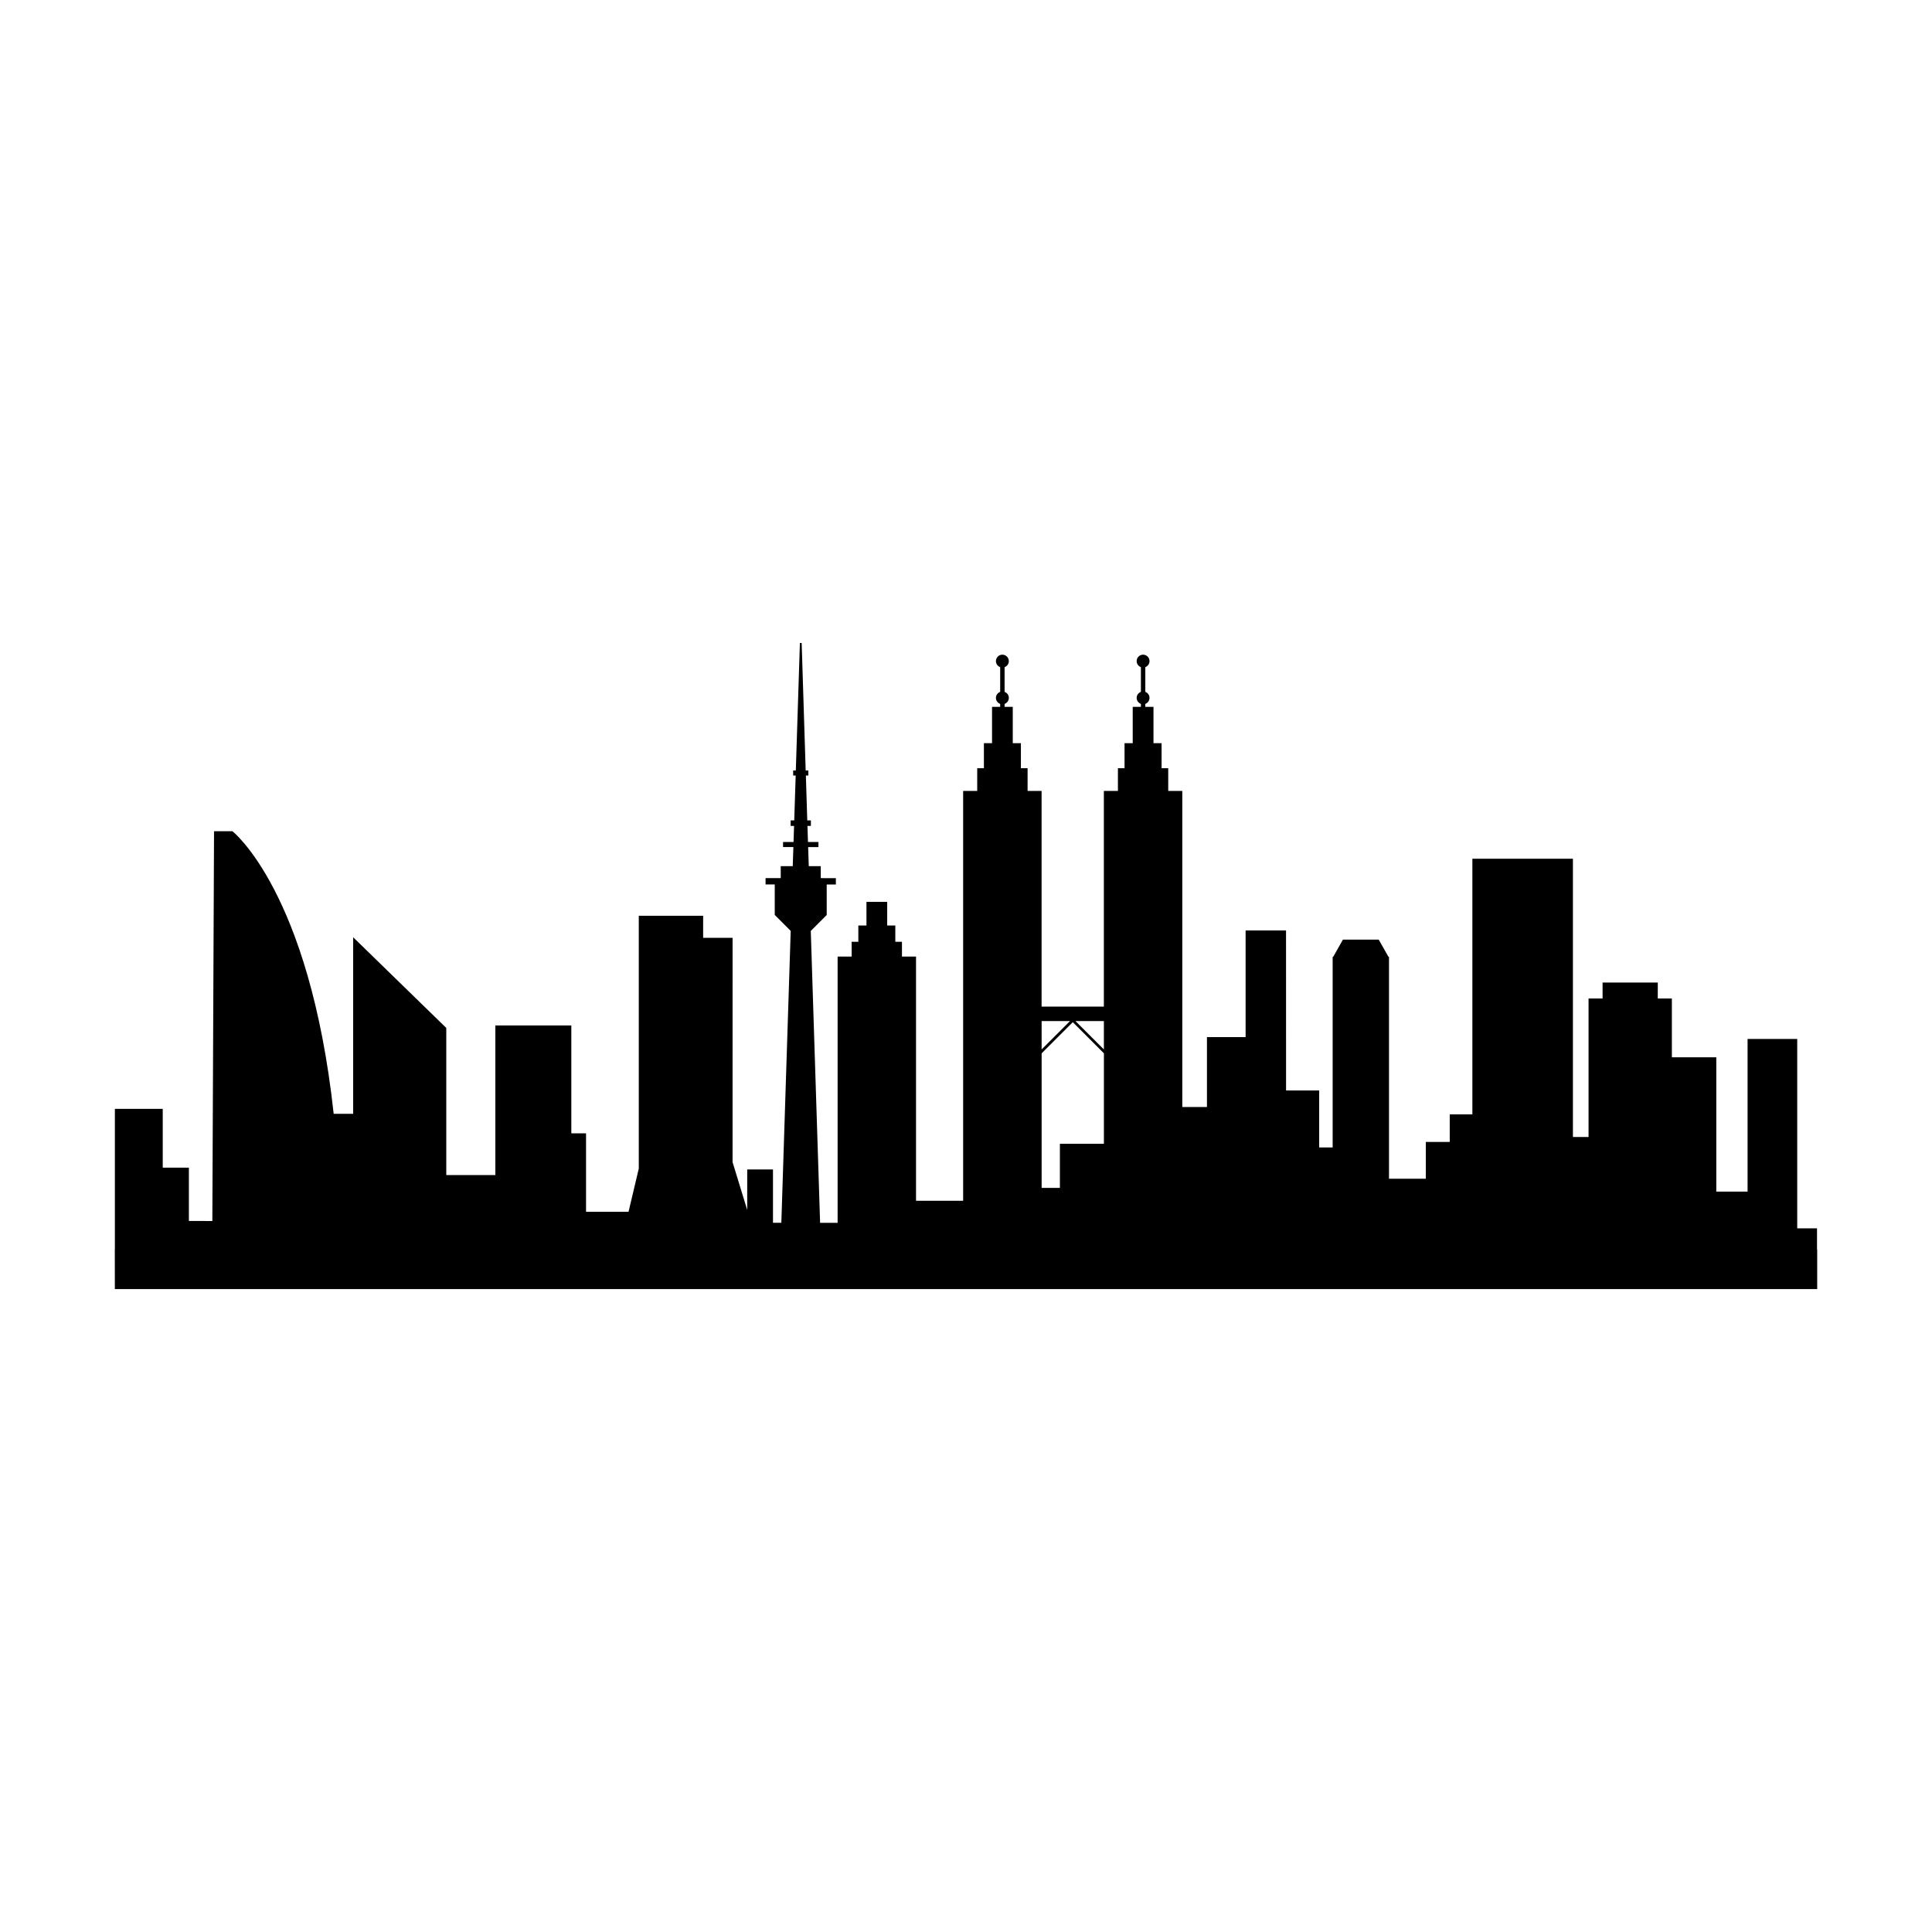
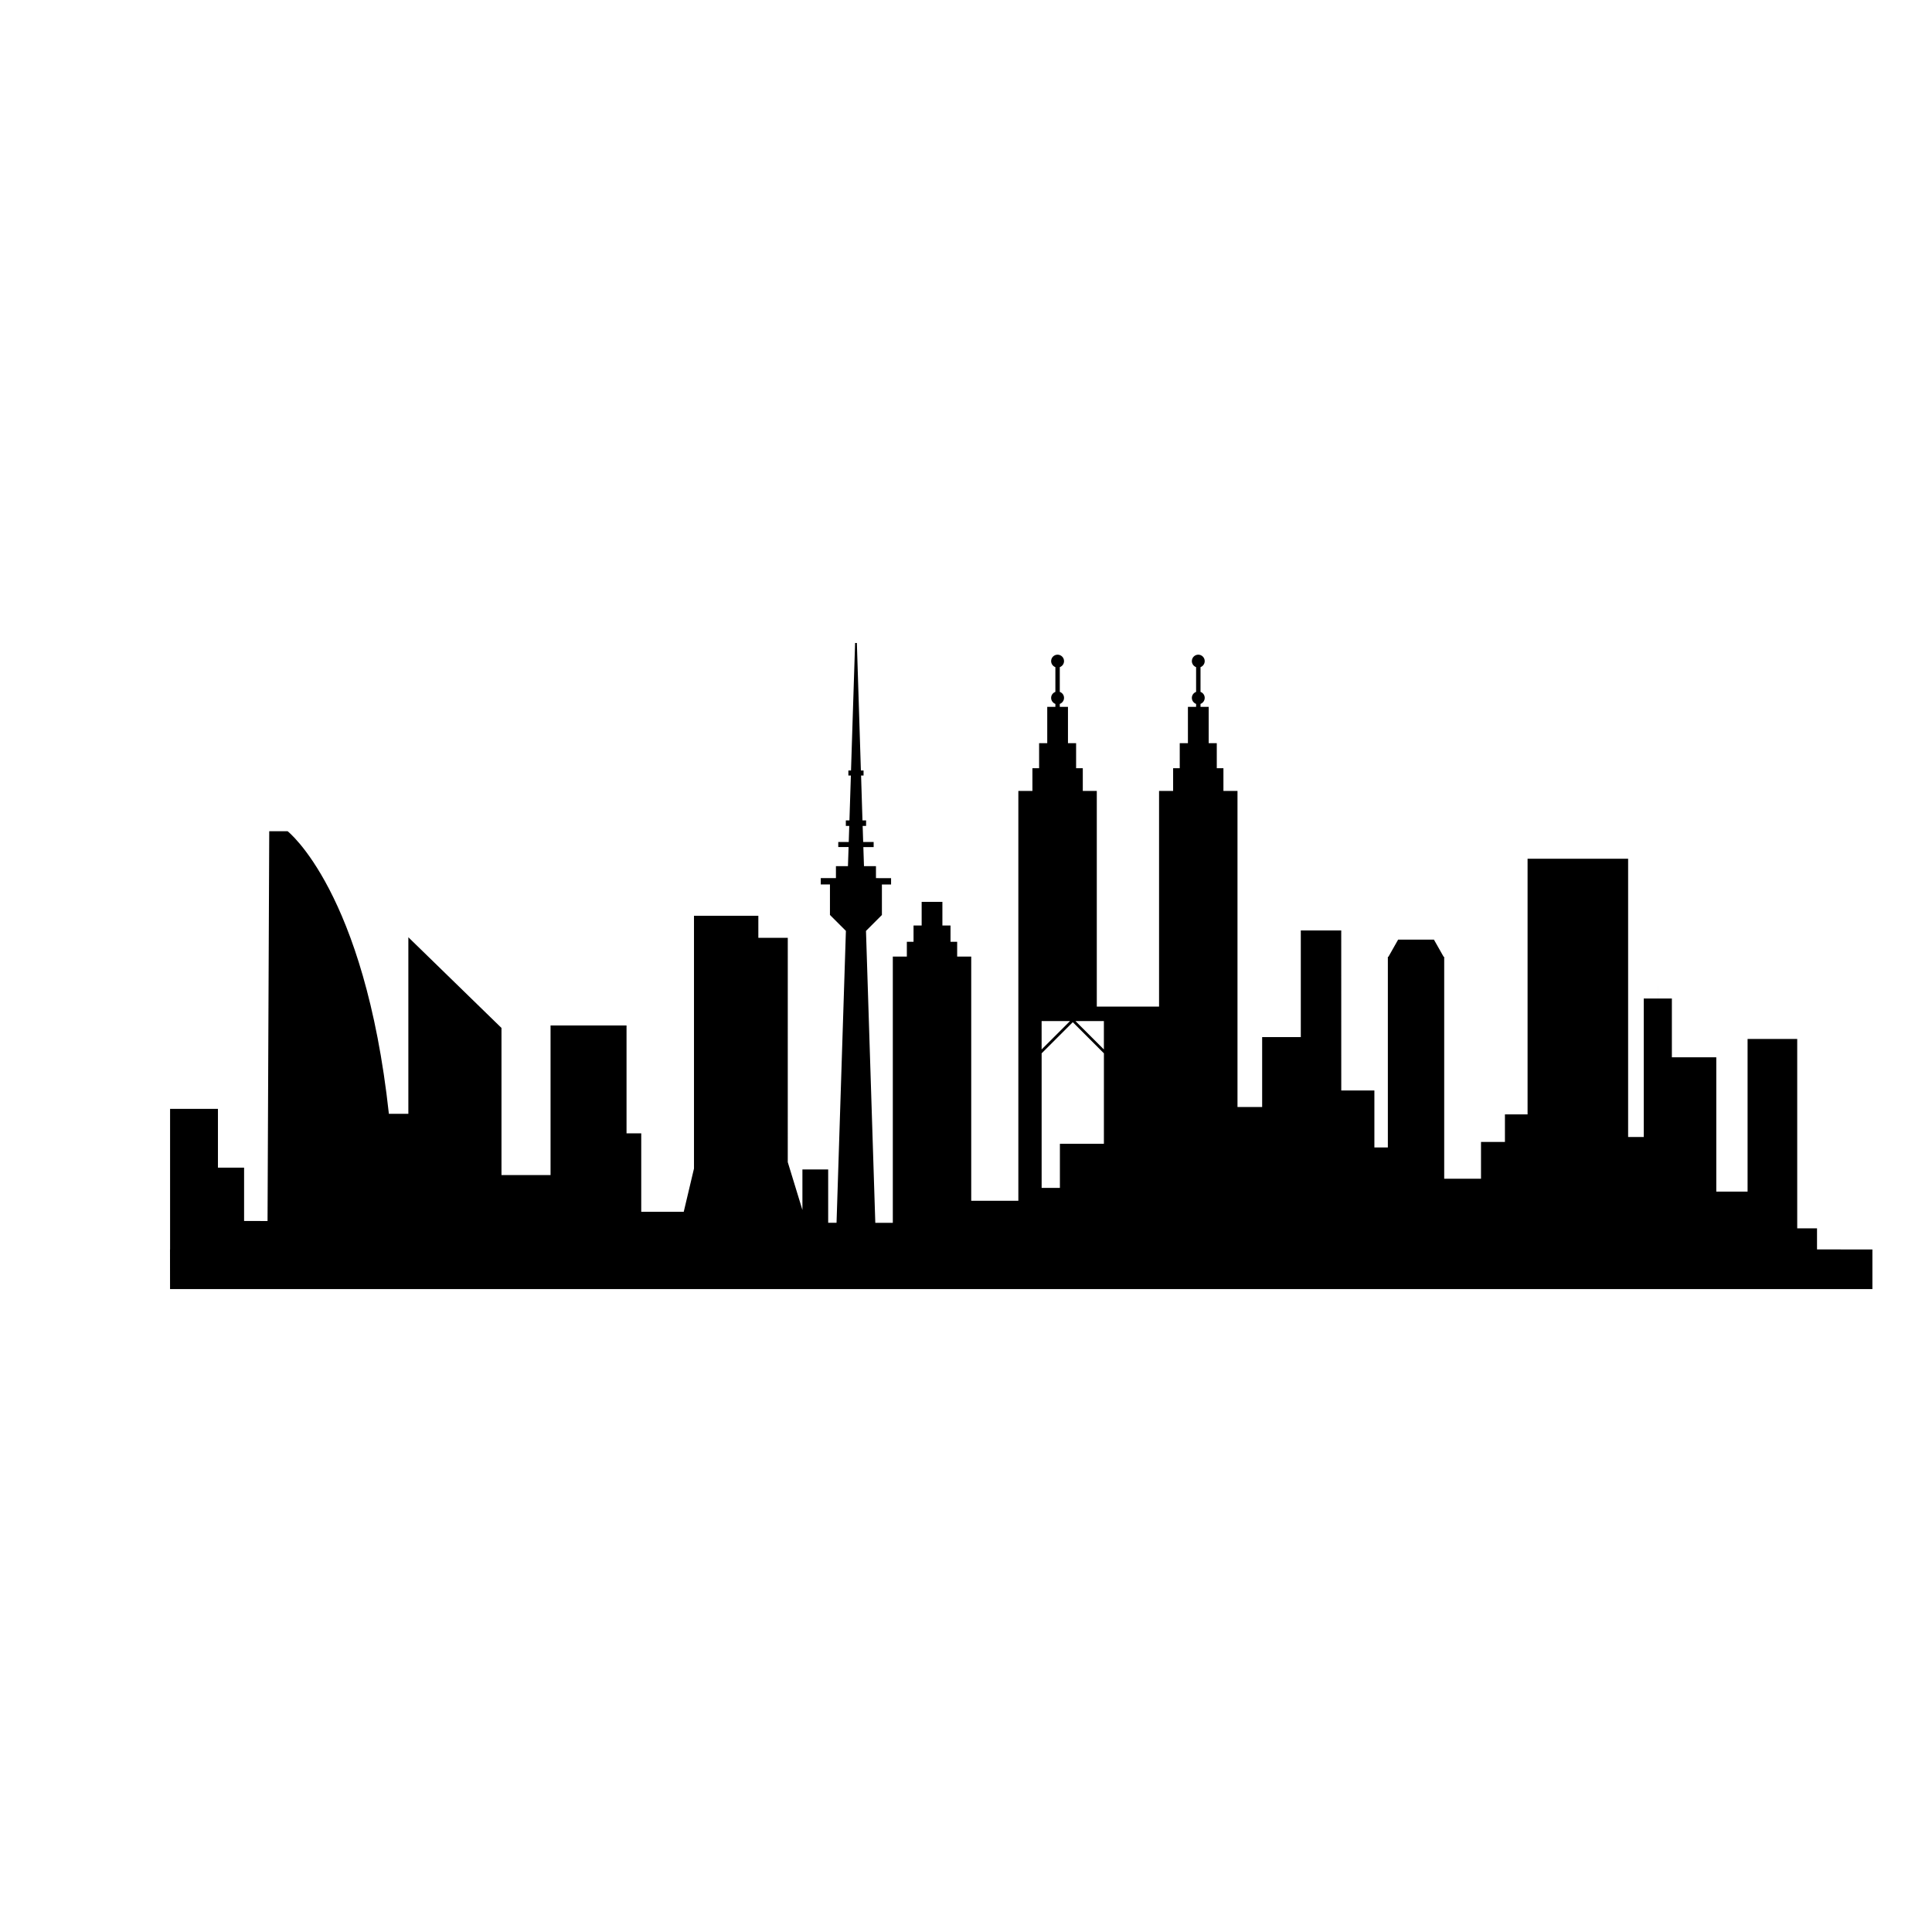
<svg xmlns="http://www.w3.org/2000/svg" fill="#000000" width="800px" height="800px" version="1.1" viewBox="144 144 512 512">
-   <path d="m625.56 475.11h-0.031v-5.582h-5.246v-50.199h-13.156v40.457h-8.293v-35.586h-11.77v-15.586h-3.738l0.004-4.227h-14.629v4.227h-3.719v36.707h-4.141v-73.746h-26.648v67.742h-6v7.305h-6.34v9.75l-9.754-0.004v-58.805h-0.145l-2.578-4.551h-9.488l-2.578 4.551h-0.145v50.527h-3.57v-15.109h-8.777l-0.008-42.398h-10.715v28.254h-10.242v18.523h-6.535v-83.762h-3.727v-6.019h-1.762v-6.629h-2.144v-9.629h-2.168v-0.781c0.648-0.246 1.113-0.867 1.113-1.602s-0.465-1.352-1.113-1.586v-6.555c0.648-0.246 1.113-0.867 1.113-1.602 0-0.938-0.766-1.703-1.703-1.703-0.945 0-1.703 0.766-1.703 1.703 0 0.734 0.473 1.355 1.125 1.602v6.555c-0.648 0.238-1.125 0.855-1.125 1.586 0 0.734 0.473 1.355 1.125 1.602v0.781h-2.168v9.629h-2.168v6.629h-1.754v6.019h-3.727v57.156h-16.5v-57.156h-3.711v-6.019h-1.773v-6.629h-2.156v-9.629h-2.168v-0.781c0.66-0.246 1.125-0.867 1.125-1.602s-0.465-1.352-1.125-1.586v-6.555c0.66-0.246 1.125-0.867 1.125-1.602 0-0.938-0.766-1.703-1.715-1.703-0.945 0-1.703 0.766-1.703 1.703 0 0.734 0.473 1.355 1.125 1.602v6.555c-0.648 0.238-1.125 0.855-1.125 1.586 0 0.734 0.473 1.355 1.125 1.602v0.781h-2.156v9.629h-2.156v6.629h-1.773v6.019h-3.727v108.62h-12.488v-64.719h-3.727v-3.914h-1.762v-4.316h-2.152v-6.277h-5.496v6.277h-2.152v4.316h-1.773v3.914h-3.719v70.559h-4.641l-2.469-77.355 4.219-4.223v-7.441l-0.004-0.648h2.434v-1.676l-4.004-0.004v-3.168h-3.176l-0.168-5.062h2.731v-1.344h-2.777l-0.137-4.258h0.906l0.008-1.469h-0.965l-0.367-11.887h0.656v-1.34h-0.707l-1.066-33.797h-0.469l-1.082 33.797h-0.699v1.34h0.664l-0.383 11.887h-0.953v1.465h0.906l-0.137 4.258h-2.777v1.344h2.734l-0.168 5.062h-3.184v3.168h-4.019v1.676h2.434v8.086l4.227 4.223-2.481 77.355h-2.215v-14.133h-6.828v10.734l-3.883-12.676 0.004-59.438h-7.801v-5.856h-17.055v66.996l-2.715 11.457h-11.262v-20.789l-3.898 0.004v-28.59h-20.137v39.641h-13.004v-38.984l-24.68-24.035v46.785h-5.16c-6.43-58.973-26.84-74.887-26.84-74.887h-4.867l-0.449 103.3-6.215-0.004v-14.133h-6.93v-15.586h-12.684v37.262h-0.02l0.012 10.504h451.14v-10.504h-0.012zm-189.02-27.992h-11.656v11.684h-4.84v-35.66l8.258-8.254 8.246 8.254-0.004 23.977zm0-25.004-7.527-7.516h7.527zm-8.973-7.519-7.527 7.516v-7.516z" />
+   <path d="m625.56 475.11h-0.031v-5.582h-5.246v-50.199h-13.156v40.457h-8.293v-35.586h-11.77v-15.586h-3.738l0.004-4.227v4.227h-3.719v36.707h-4.141v-73.746h-26.648v67.742h-6v7.305h-6.34v9.75l-9.754-0.004v-58.805h-0.145l-2.578-4.551h-9.488l-2.578 4.551h-0.145v50.527h-3.57v-15.109h-8.777l-0.008-42.398h-10.715v28.254h-10.242v18.523h-6.535v-83.762h-3.727v-6.019h-1.762v-6.629h-2.144v-9.629h-2.168v-0.781c0.648-0.246 1.113-0.867 1.113-1.602s-0.465-1.352-1.113-1.586v-6.555c0.648-0.246 1.113-0.867 1.113-1.602 0-0.938-0.766-1.703-1.703-1.703-0.945 0-1.703 0.766-1.703 1.703 0 0.734 0.473 1.355 1.125 1.602v6.555c-0.648 0.238-1.125 0.855-1.125 1.586 0 0.734 0.473 1.355 1.125 1.602v0.781h-2.168v9.629h-2.168v6.629h-1.754v6.019h-3.727v57.156h-16.5v-57.156h-3.711v-6.019h-1.773v-6.629h-2.156v-9.629h-2.168v-0.781c0.66-0.246 1.125-0.867 1.125-1.602s-0.465-1.352-1.125-1.586v-6.555c0.66-0.246 1.125-0.867 1.125-1.602 0-0.938-0.766-1.703-1.715-1.703-0.945 0-1.703 0.766-1.703 1.703 0 0.734 0.473 1.355 1.125 1.602v6.555c-0.648 0.238-1.125 0.855-1.125 1.586 0 0.734 0.473 1.355 1.125 1.602v0.781h-2.156v9.629h-2.156v6.629h-1.773v6.019h-3.727v108.62h-12.488v-64.719h-3.727v-3.914h-1.762v-4.316h-2.152v-6.277h-5.496v6.277h-2.152v4.316h-1.773v3.914h-3.719v70.559h-4.641l-2.469-77.355 4.219-4.223v-7.441l-0.004-0.648h2.434v-1.676l-4.004-0.004v-3.168h-3.176l-0.168-5.062h2.731v-1.344h-2.777l-0.137-4.258h0.906l0.008-1.469h-0.965l-0.367-11.887h0.656v-1.34h-0.707l-1.066-33.797h-0.469l-1.082 33.797h-0.699v1.34h0.664l-0.383 11.887h-0.953v1.465h0.906l-0.137 4.258h-2.777v1.344h2.734l-0.168 5.062h-3.184v3.168h-4.019v1.676h2.434v8.086l4.227 4.223-2.481 77.355h-2.215v-14.133h-6.828v10.734l-3.883-12.676 0.004-59.438h-7.801v-5.856h-17.055v66.996l-2.715 11.457h-11.262v-20.789l-3.898 0.004v-28.59h-20.137v39.641h-13.004v-38.984l-24.68-24.035v46.785h-5.16c-6.43-58.973-26.84-74.887-26.84-74.887h-4.867l-0.449 103.3-6.215-0.004v-14.133h-6.93v-15.586h-12.684v37.262h-0.02l0.012 10.504h451.14v-10.504h-0.012zm-189.02-27.992h-11.656v11.684h-4.84v-35.66l8.258-8.254 8.246 8.254-0.004 23.977zm0-25.004-7.527-7.516h7.527zm-8.973-7.519-7.527 7.516v-7.516z" />
</svg>